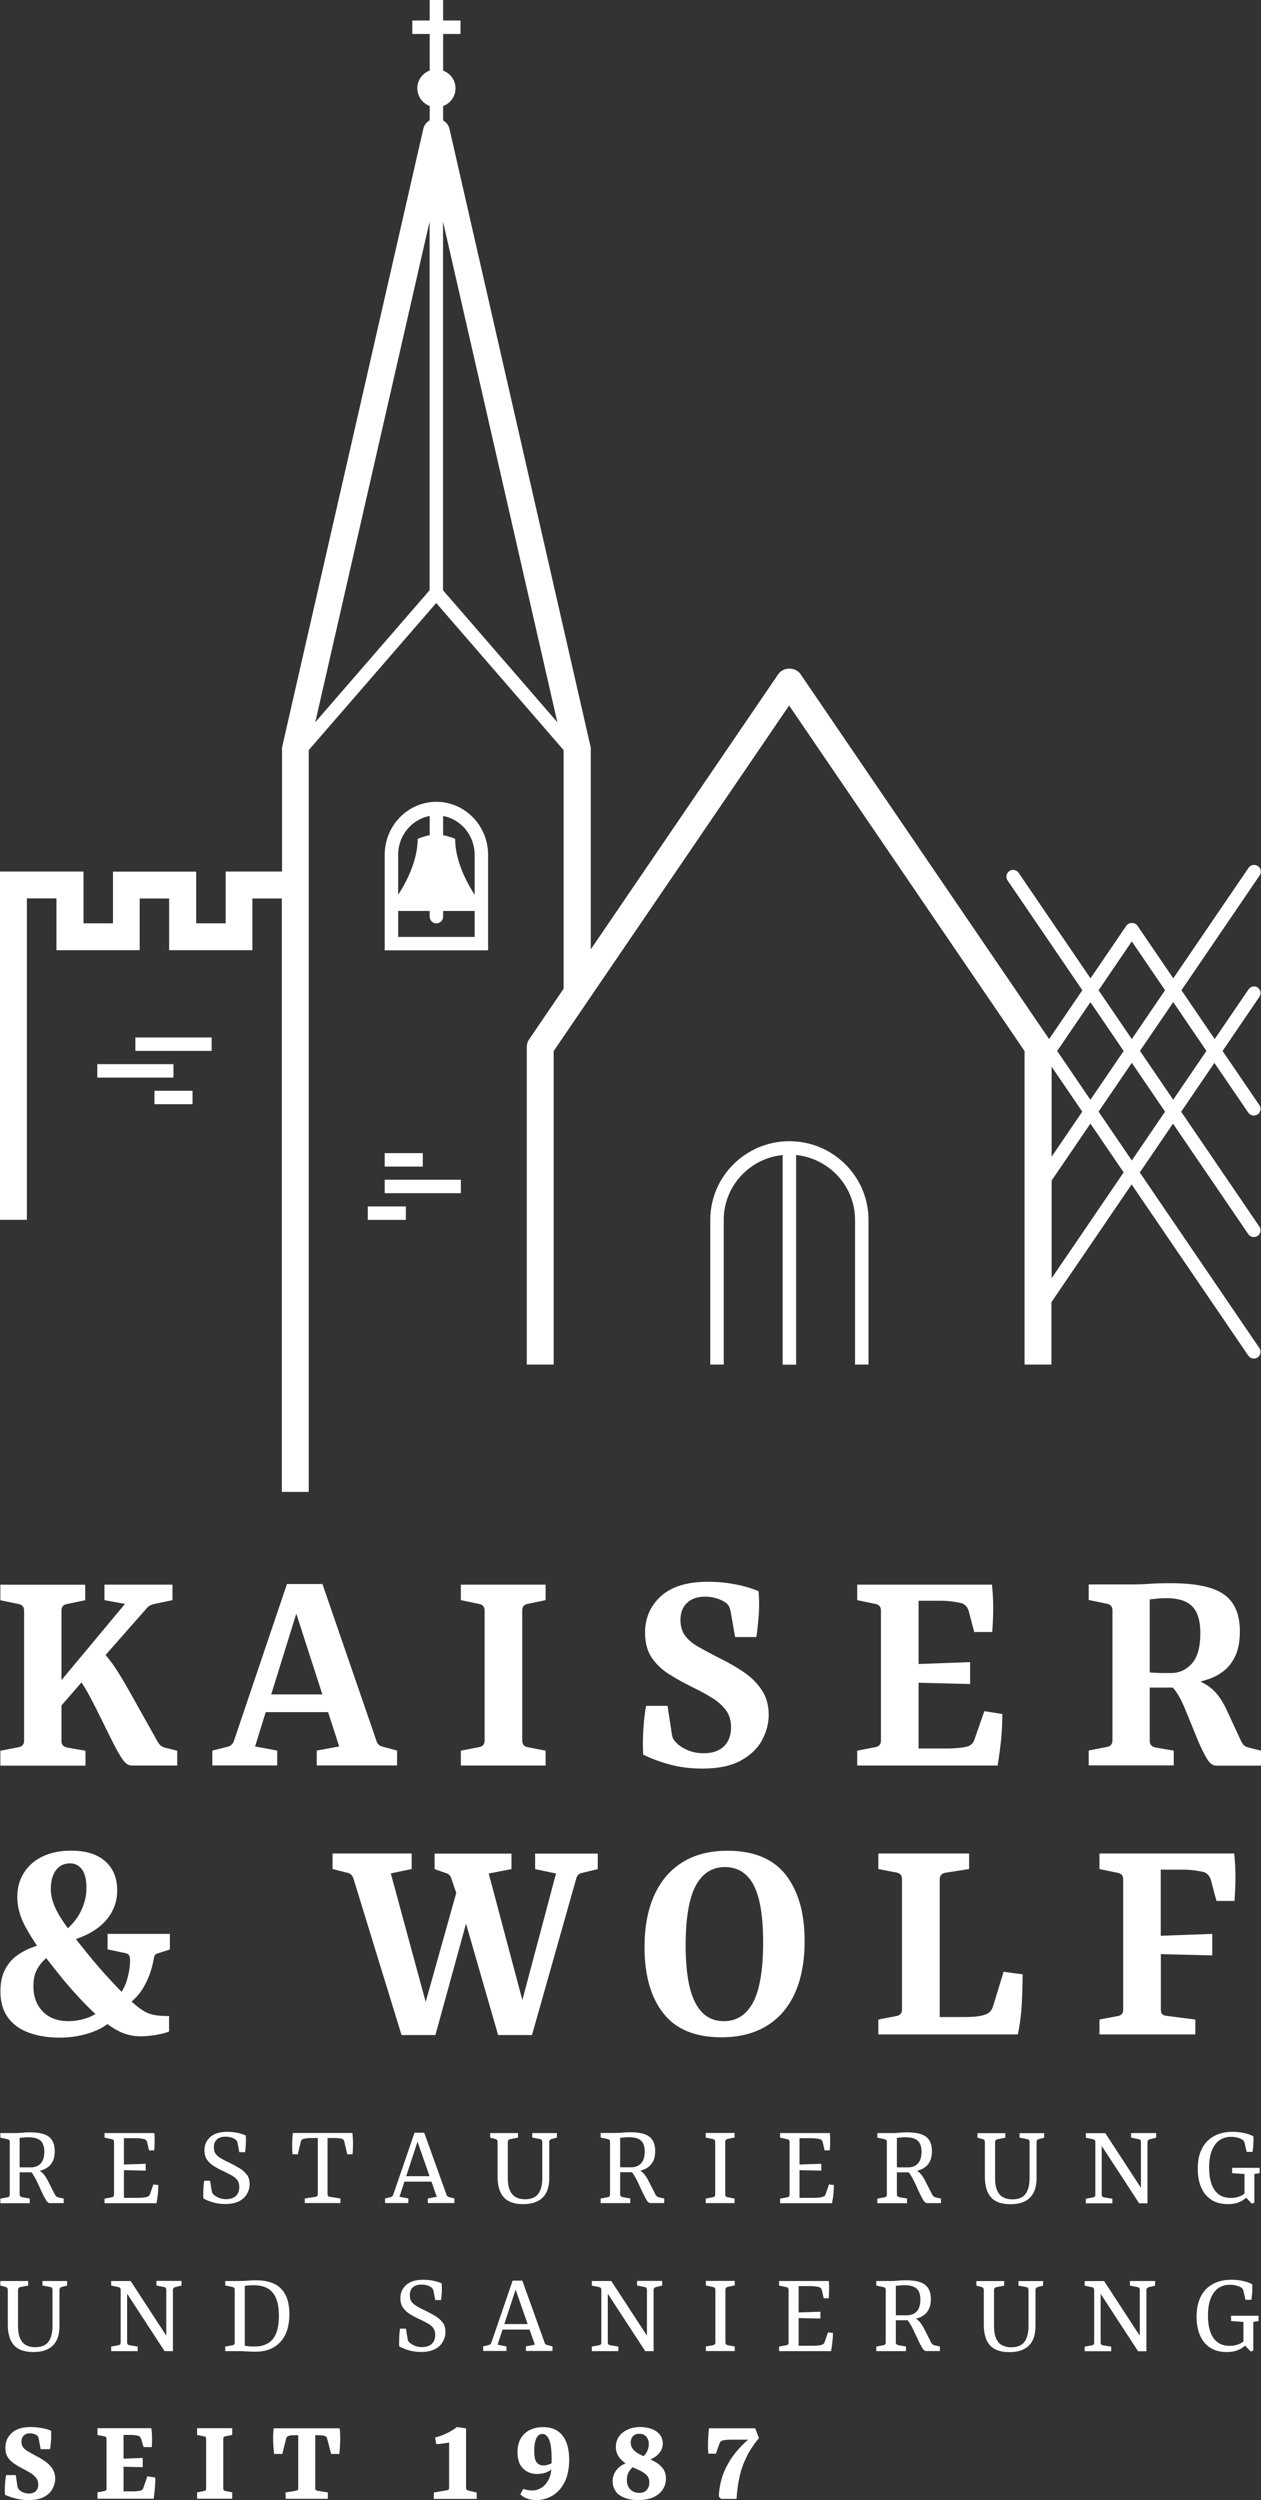
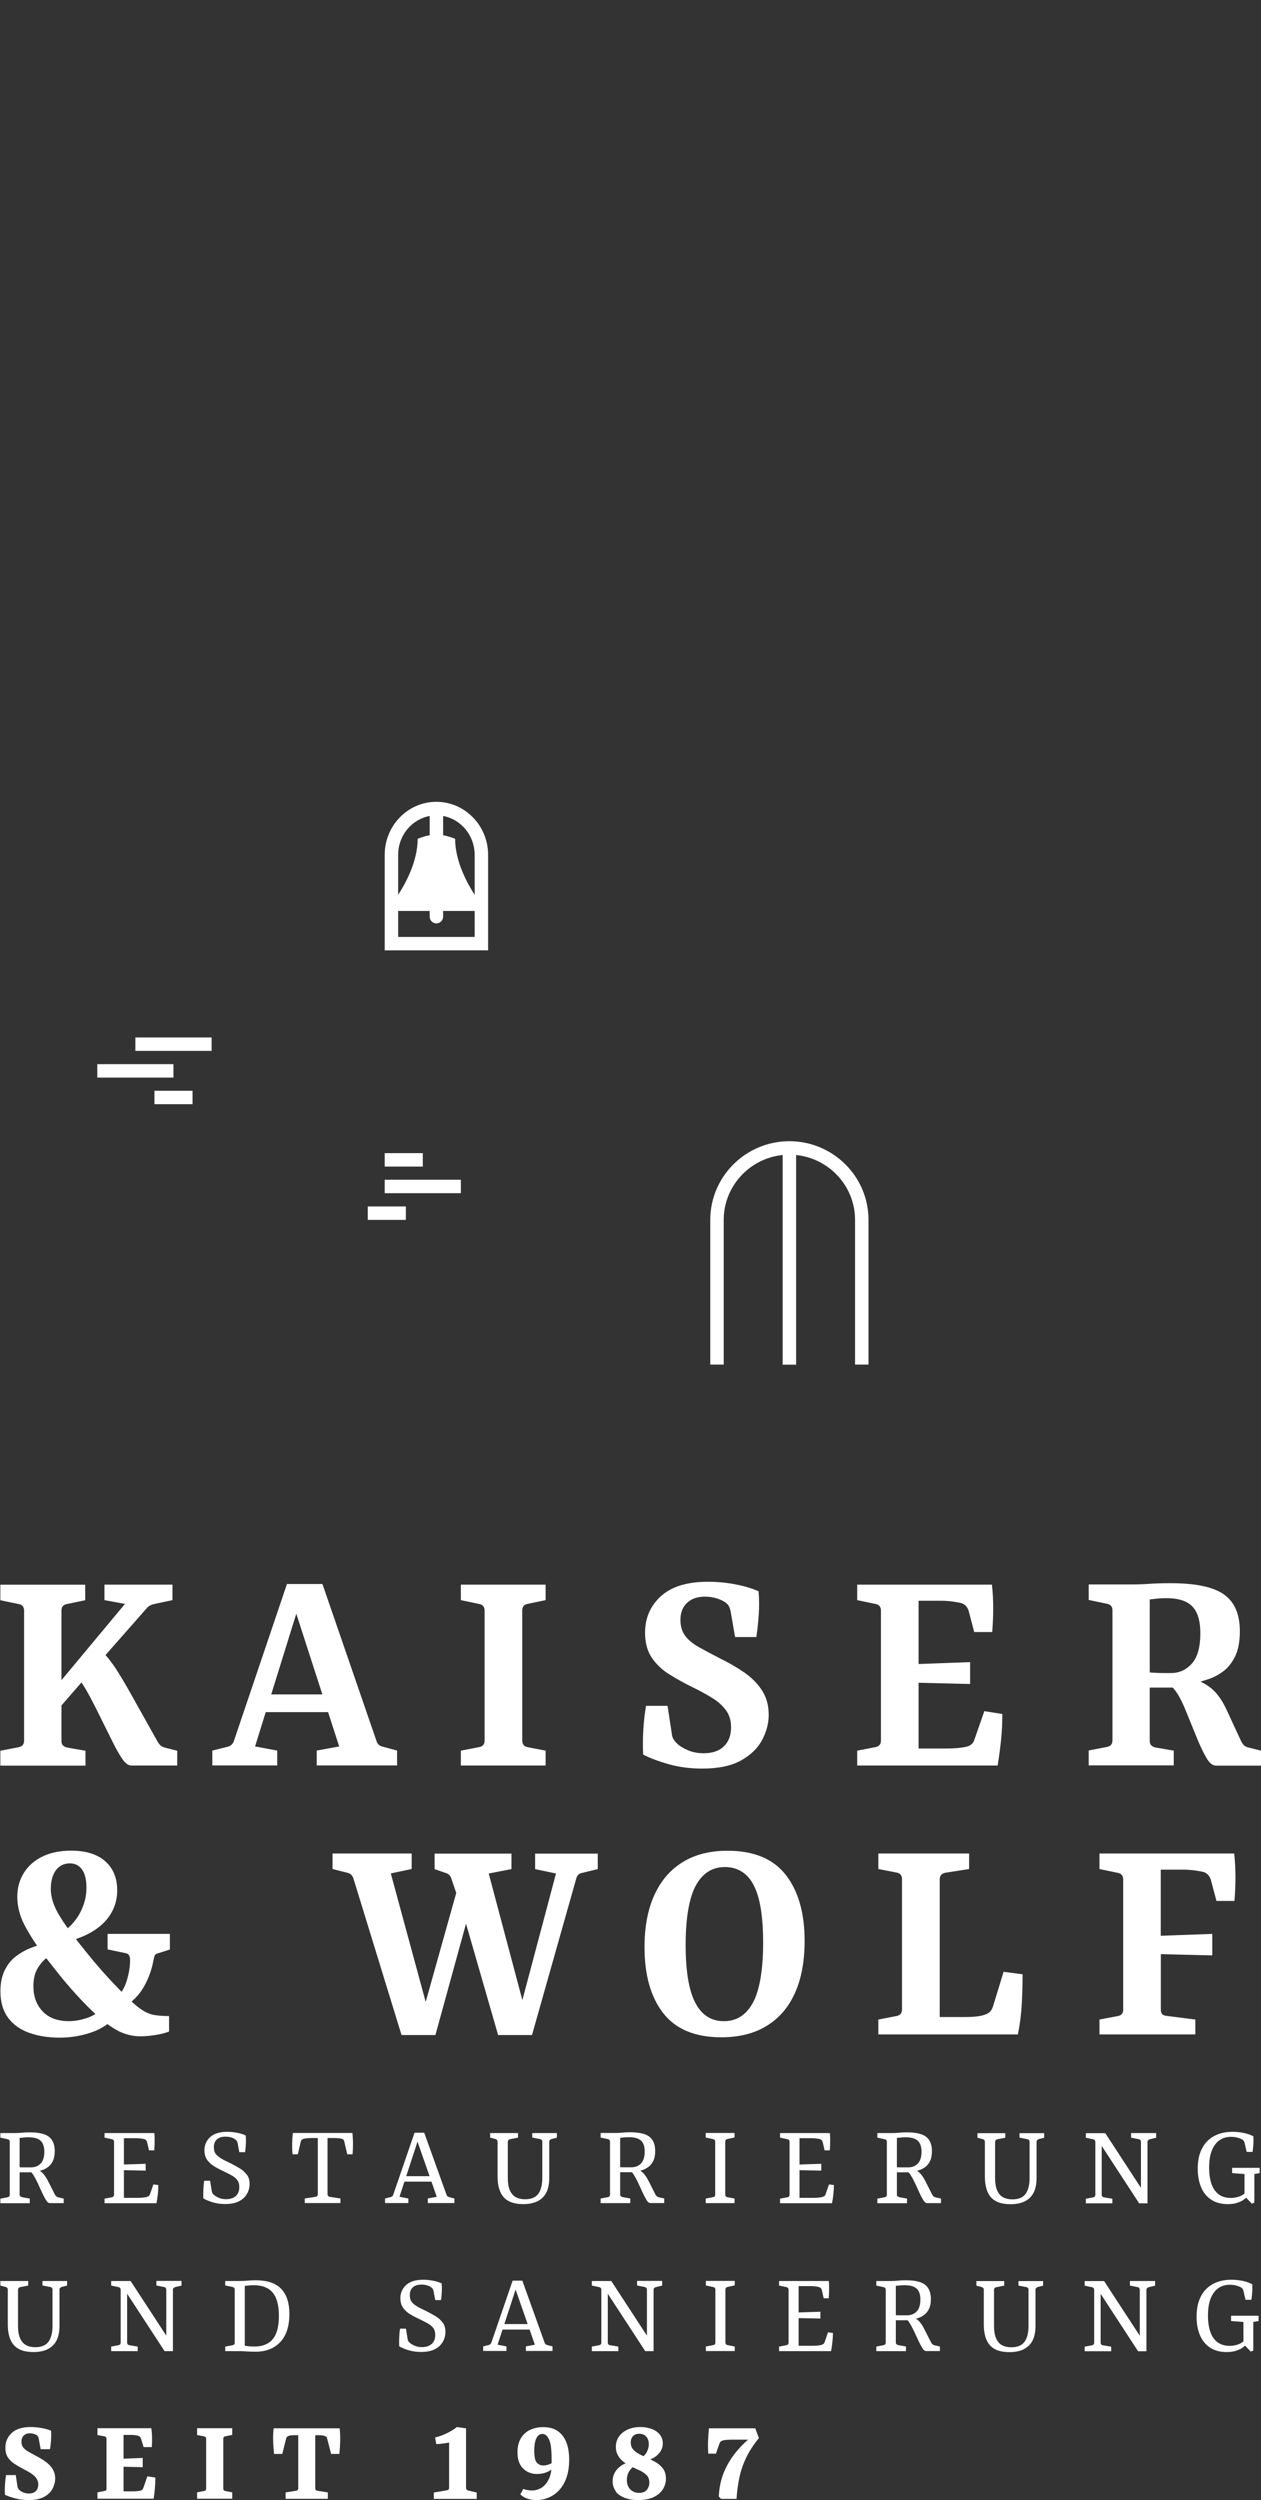
<svg xmlns="http://www.w3.org/2000/svg" id="Ebene_2" data-name="Ebene 2" viewBox="0 0 140.75 279.03">
  <rect x="0" y="0" width="140.75" height="279.03" fill="#333333" stroke="none" />
  <defs>
    <style>
      .cls-1 {
        fill: #fff;
      }
    </style>
  </defs>
  <g id="Ebene_1-2" data-name="Ebene 1">
    <g>
      <path class="cls-1" d="m18.96,217.57v-1.73h-6.95v1.73l2.01.42c.21.05.35.14.41.28.06.14.09.32.09.53,0,.68-.12,1.43-.37,2.26-.25.82-.69,1.54-1.32,2.15l-1.27.88c-.61.56-1.26.95-1.94,1.17-.68.21-1.33.32-1.94.32-1.25,0-2.22-.36-2.91-1.08-.69-.72-1.04-1.65-1.04-2.81,0-.73.12-1.32.35-1.78.23-.46.53-.86.9-1.2.36-.34.72-.68,1.08-1.01l1.69-1.06c1.77-.49,3.09-1.23,3.99-2.21.89-.98,1.34-2.12,1.34-3.44,0-1.39-.45-2.48-1.34-3.26-.89-.79-2.17-1.18-3.81-1.18-1.22,0-2.28.22-3.18.65-.89.43-1.59,1.04-2.08,1.82-.49.78-.74,1.67-.74,2.68s.26,2.1.79,3.12c.53,1.02,1.23,2.12,2.1,3.3.45.57,1,1.27,1.66,2.1.66.84,1.38,1.68,2.17,2.54.79.86,1.55,1.62,2.28,2.28.96.85,1.81,1.43,2.52,1.75.72.32,1.45.48,2.21.48.52,0,1.07-.05,1.66-.14.59-.09,1.11-.22,1.55-.39v-1.73c-.66,0-1.21-.04-1.66-.12-.45-.08-.88-.26-1.31-.53-.42-.27-.93-.69-1.52-1.25-.68-.66-1.42-1.42-2.22-2.29-.8-.87-1.57-1.75-2.29-2.65-.73-.89-1.35-1.68-1.87-2.36-.94-1.27-1.57-2.26-1.87-2.97-.31-.71-.46-1.38-.46-2.01,0-.87.19-1.57.56-2.08.38-.52.91-.78,1.59-.78.56,0,1.01.23,1.34.69.33.46.49,1.15.49,2.06s-.22,1.78-.65,2.65c-.44.87-1.1,1.64-1.99,2.3l-2.08,1.23c-.49.14-1.02.32-1.59.55-.56.22-1.1.54-1.61.93-.51.4-.91.92-1.22,1.55-.31.64-.46,1.41-.46,2.33,0,1.2.29,2.18.86,2.95.58.77,1.36,1.32,2.37,1.68,1,.35,2.12.53,3.37.53,1.18,0,2.31-.18,3.39-.53,1.08-.35,1.98-.89,2.68-1.62l.88-1.06c1.11-.71,1.92-1.52,2.45-2.45.53-.93.89-1.92,1.08-2.98.05-.23.09-.41.14-.53.05-.12.18-.2.39-.25l1.31-.42h0Zm32.19-7.1l-3.92,13.98h.56l-4.17-15.36,2.33-.49v-1.73h-8.83v1.73l1.66.42c.33.07.55.28.67.64l5.37,17.47h3.78l3.85-14.01-1.31-2.65h0Zm.39,2.58l4.06,14.08h3.78l4.94-17.47c.05-.19.13-.34.25-.44.12-.11.26-.17.42-.19l1.73-.42v-1.73h-6.99v1.73l2.33.49-4.09,15.39h.67l-4.09-15.39,2.54-.49v-1.73h-8.58v1.73l1.2.42c.35.09.58.31.67.64l1.16,3.39h0Zm34.03,13.06c1.39-.85,2.44-2.07,3.16-3.67.72-1.6,1.08-3.54,1.08-5.82,0-3.11-.7-5.56-2.1-7.36-1.4-1.8-3.57-2.7-6.51-2.7-1.95,0-3.62.42-5,1.27-1.38.85-2.43,2.07-3.16,3.67-.73,1.6-1.1,3.54-1.1,5.82,0,3.13.7,5.59,2.1,7.38,1.4,1.79,3.56,2.68,6.48,2.68,1.98,0,3.66-.42,5.05-1.27h0Zm-1.45-15.71c.71,1.34,1.06,3.48,1.06,6.43s-.38,5.28-1.13,6.67c-.75,1.39-1.83,2.08-3.25,2.08s-2.48-.68-3.19-2.05c-.72-1.37-1.08-3.52-1.08-6.46s.38-5.24,1.13-6.62c.75-1.38,1.84-2.07,3.25-2.07s2.51.67,3.21,2.01h0Zm26.69,13.59c-.12.4-.37.67-.74.81-.26.12-.6.2-1.02.25-.42.05-.92.07-1.48.07h-2.68v-15.36c0-.4.2-.65.6-.74l2.68-.42v-1.73h-10.13v1.73l2.01.39c.42.07.63.32.63.74v14.54c0,.42-.21.67-.63.74l-2.01.39v1.66h15.57c.24-1.15.38-2.3.44-3.44.06-1.14.09-2.23.09-3.27l-2.12-.28-1.2,3.92h0Zm24.5-5.75v-2.4l-5.75.21v-7.38h2.51c.45,0,.88.03,1.31.09.42.06.77.12,1.02.19.35.14.6.41.74.81l.64,2.4h2.01c.07-.92.11-1.81.11-2.68s-.05-1.74-.14-2.61h-15.04v1.73l2.01.42c.42.07.64.32.64.74v14.54c0,.4-.2.64-.6.71l-2.05.39v1.66h10.7v-1.66l-3.28-.42c-.38-.05-.57-.26-.57-.63v-6.25l5.75.14h0Z" />
      <path class="cls-1" d="m9.54,197.06v-1.66l-2.01-.35c-.45-.09-.67-.33-.67-.71v-14.58c0-.42.21-.67.64-.74l2.01-.42v-1.73H.04v1.73l2.01.42c.42.07.64.32.64.74v14.51c0,.42-.21.67-.64.74l-2.01.39v1.66h9.5Zm.67-10.56l6.25-7.1c.19-.19.46-.32.81-.39l1.98-.42v-1.73h-7.59v1.73l2.29.42-7.73,9.28v2.79l3.99-4.59h0Zm9.57,10.56v-1.66l-1.27-.32c-.31-.07-.53-.19-.67-.35-.14-.16-.27-.37-.39-.6l-2.97-5.3c-.61-1.08-1.15-1.98-1.61-2.68s-1.02-1.4-1.68-2.08l-2.58,3c.33.45.65.94.97,1.48.32.54.7,1.26,1.15,2.15l1.84,3.71c.4.8.76,1.44,1.09,1.92.33.48.67.72,1.02.72h5.08Zm8.72-5.97h9.5l-.71-1.98h-8.22l-.56,1.98h0Zm7.48-14.3h-3.95l-5.93,17.54c-.12.33-.35.54-.71.63l-1.69.42v1.66h7.24v-1.66l-2.47-.46,5.12-16.49h-1.06l5.33,16.49-2.51.46v1.66h8.97v-1.66l-1.55-.42c-.4-.09-.65-.3-.74-.63l-6.04-17.54h0Zm24.92.07h-9.46v1.73l2.01.42c.42.07.64.32.64.74v14.51c0,.42-.21.67-.64.74l-2.01.39v1.66h9.46v-1.66l-2.01-.39c-.4-.07-.6-.33-.6-.78v-14.47c0-.42.2-.67.6-.74l2.01-.42v-1.73h0Zm24.13,11.77c-.51-.77-1.17-1.43-1.99-1.99-.82-.56-1.72-1.08-2.68-1.55-.92-.47-1.71-.89-2.38-1.27-.67-.38-1.18-.8-1.52-1.27-.34-.47-.51-1.06-.51-1.77,0-.78.24-1.4.72-1.87.48-.47,1.16-.71,2.03-.71.45,0,.88.07,1.29.19.41.13.75.29,1.01.48.17.12.29.26.37.42.08.17.15.37.19.6l.49,2.82h2.37c.12-.8.21-1.64.27-2.52.06-.88.05-1.75-.02-2.59-.75-.33-1.63-.59-2.63-.78-1-.19-2.01-.28-3.02-.28-2.33,0-4.08.54-5.26,1.62-1.18,1.08-1.76,2.44-1.76,4.06,0,1.13.25,2.06.76,2.81.51.74,1.16,1.36,1.96,1.85.8.5,1.65.97,2.54,1.41.82.4,1.56.8,2.21,1.2.65.4,1.17.86,1.55,1.38.39.52.58,1.15.58,1.91,0,.89-.26,1.6-.79,2.12-.53.52-1.29.78-2.28.78-.66,0-1.25-.12-1.78-.35-.53-.23-.94-.49-1.22-.78-.17-.17-.29-.32-.37-.46-.08-.14-.14-.31-.16-.49l-.49-3.21h-2.4c-.14.78-.24,1.65-.3,2.63-.06.98-.07,1.91-.02,2.81.78.4,1.74.76,2.88,1.08,1.14.32,2.38.48,3.72.48,1.79,0,3.22-.3,4.31-.9,1.08-.6,1.87-1.36,2.36-2.28.49-.92.74-1.86.74-2.82,0-1.06-.25-1.97-.76-2.74h0Zm25.72-6.48c.07-.92.11-1.81.11-2.68s-.05-1.74-.14-2.61h-15.04v1.73l2.01.42c.42.07.64.32.64.74v14.51c0,.42-.21.67-.64.74l-2.01.39v1.66h15.67c.17-.99.29-1.95.39-2.89.09-.94.14-1.89.14-2.86l-2.01-.32-1.06,3.04c-.07.24-.15.41-.25.53-.09.12-.24.22-.42.32-.26.09-.62.17-1.09.21-.47.05-.94.07-1.41.07h-3.11v-7.34l5.75.14v-2.44l-5.75.21v-7.06h2.51c.45,0,.88.03,1.31.09.42.06.76.12,1.02.19.35.14.6.41.74.81l.63,2.4h2.01Zm20.26,14.9v-1.66l-2.01-.35c-.45-.09-.67-.33-.67-.71v-15.82c.24-.02.52-.05.85-.09.33-.04.67-.05,1.02-.05.89,0,1.62.14,2.17.41.55.27.96.69,1.22,1.27.26.58.39,1.32.39,2.24,0,1.53-.31,2.65-.92,3.35s-1.38,1.07-2.29,1.09h-.85c-.38,0-.76-.01-1.15-.04-.39-.02-.72-.06-1.01-.11v1.77h4.2l1.24-.46c.52-.12,1.08-.28,1.68-.48.6-.2,1.16-.5,1.69-.9.53-.4.96-.96,1.31-1.68.34-.72.51-1.64.51-2.77,0-1.91-.6-3.28-1.78-4.11-1.19-.84-3.17-1.25-5.95-1.25-.9,0-1.68.02-2.37.07-.68.05-1.4.07-2.15.07h-4.62v1.73l2.01.42c.42.07.64.31.64.71v14.54c0,.42-.21.67-.64.74l-2.01.39v1.66h9.5Zm9.74,0v-1.66l-1.27-.32c-.26-.05-.46-.13-.6-.25-.14-.12-.28-.33-.42-.64l-1.55-3.35c-.49-1.06-1.06-1.85-1.69-2.38-.64-.53-1.47-.95-2.51-1.25l-2.58.6c.42.16.82.53,1.2,1.1.38.56.74,1.29,1.09,2.19l1.31,3.21c.35.82.68,1.49.99,2,.31.51.65.76,1.02.76h5.01Z" />
      <path class="cls-1" d="m5.87,275.56c-.19-.3-.45-.57-.76-.8-.32-.23-.67-.45-1.05-.64-.34-.18-.63-.35-.89-.49-.25-.14-.44-.3-.58-.47-.13-.17-.2-.39-.2-.65,0-.27.08-.5.25-.67.17-.17.4-.26.69-.26.15,0,.29.02.43.06.14.04.26.09.35.16.06.04.11.09.14.16.03.07.06.15.08.26l.21,1.13h1.04c.06-.32.09-.66.12-1.02.02-.36.02-.71,0-1.04-.3-.13-.66-.23-1.06-.3-.4-.07-.81-.11-1.21-.11-.94,0-1.65.22-2.12.66-.47.44-.71.99-.71,1.64,0,.44.09.8.28,1.09.19.28.44.52.74.72.31.2.63.39.98.57.31.16.59.31.84.47.25.16.45.34.6.54.15.2.23.44.23.73,0,.3-.09.55-.27.73-.18.18-.44.27-.77.27-.23,0-.44-.04-.63-.12-.19-.08-.33-.17-.43-.26-.06-.06-.11-.12-.14-.18-.03-.05-.06-.12-.08-.21l-.19-1.29H.68c-.05.29-.1.64-.12,1.05-.03.4-.03.79-.01,1.15.33.16.72.29,1.18.41.45.12.94.18,1.46.18.72,0,1.3-.12,1.74-.36.44-.24.75-.55.94-.92.19-.37.29-.74.29-1.11,0-.41-.1-.77-.29-1.07h0Zm11.07-2.42c.03-.37.04-.73.03-1.08,0-.35-.03-.7-.08-1.05h-6.01v.76l.78.15c.16.03.23.12.23.29v5.54c0,.16-.08.25-.23.27l-.78.15v.71h6.27c.06-.4.11-.79.14-1.18.03-.38.05-.77.05-1.18l-.89-.14-.43,1.24c-.04.09-.07.16-.1.21-.03.05-.08.09-.16.12-.09.04-.22.06-.4.08-.17.02-.34.03-.51.03h-1.06v-2.75l2.14.05v-1.03l-2.14.08v-2.65h.84c.16,0,.32.01.47.03.15.02.27.05.36.08.14.05.23.16.29.33l.28.92h.89Zm8.98-2.13h-3.92v.76l.78.15c.16.03.23.12.23.29v5.54c0,.16-.08.25-.23.27l-.78.15v.71h3.92v-.71l-.77-.15c-.16-.03-.23-.12-.23-.29v-5.53c0-.16.08-.26.23-.29l.77-.15v-.76h0Zm10.67,7.88v-.71l-1.17-.19c-.16-.03-.23-.11-.23-.26v-5.94h.4c.28,0,.51.03.69.1.07.03.13.06.16.1.04.04.06.09.07.16l.45,1.73h.92c.05-.5.08-.98.09-1.42.01-.44,0-.92-.06-1.44h-7.36c-.06.51-.08.99-.06,1.43.01.44.05.92.1,1.43h.92l.43-1.72c.03-.13.11-.22.23-.27.08-.04.19-.06.31-.08.12-.01.25-.02.38-.02h.43v5.94c0,.15-.08.23-.23.26l-1.18.19v.71h4.72Zm15.43-7.86l-1.03-.15c-.16.14-.37.28-.64.44-.27.16-.56.3-.87.43-.31.13-.61.22-.91.29l.12.74c.13,0,.29,0,.47-.03.19-.02.37-.04.55-.07.18-.03.32-.05.42-.07v5.05c0,.08-.02.14-.06.19-.04.04-.1.07-.19.09l-1.46.25v.71h4.79v-.71l-.96-.23c-.16-.05-.23-.14-.23-.27v-6.64h0Zm7.11.18c-.43.22-.77.54-1.01.96-.24.42-.36.93-.36,1.53,0,.78.2,1.38.61,1.79.41.42.94.63,1.59.63.42,0,.81-.08,1.16-.24.35-.16.57-.36.66-.6v-.51c-.12.11-.29.2-.51.28-.22.08-.43.12-.62.12-.3,0-.55-.11-.74-.33-.19-.22-.28-.66-.28-1.32,0-.56.07-1.01.22-1.35.15-.34.38-.52.69-.52s.56.21.75.63c.19.42.28,1.14.28,2.14v.62c0,.67-.1,1.22-.31,1.65-.21.43-.48.75-.81.96-.33.21-.69.31-1.08.31-.16,0-.32-.02-.5-.05-.18-.03-.33-.07-.46-.13l-.33.61c.15.17.38.32.69.45.32.12.68.19,1.09.19.66,0,1.27-.17,1.83-.51.56-.34,1.01-.84,1.34-1.51.33-.67.5-1.5.5-2.49,0-.76-.11-1.41-.32-1.95-.22-.54-.54-.96-.97-1.25-.43-.29-.97-.43-1.62-.43-.56,0-1.05.11-1.49.33h0Zm9.59,6.86c.23.31.57.54,1,.71.43.17.94.25,1.51.25.68,0,1.25-.11,1.71-.32.46-.22.8-.5,1.04-.87.23-.36.35-.76.35-1.19,0-.48-.12-.86-.35-1.16-.23-.3-.52-.54-.87-.73-.34-.19-.68-.36-1.01-.5-.29-.13-.57-.26-.83-.41-.26-.14-.47-.31-.63-.51-.16-.2-.24-.44-.24-.73s.09-.53.25-.71c.17-.18.4-.27.7-.27.34,0,.6.11.79.33.19.22.28.5.28.84,0,.31-.09.62-.25.92-.17.3-.43.52-.78.68l.52.27c.35-.05.68-.16,1-.33.32-.17.57-.4.77-.68.2-.28.3-.6.3-.96s-.11-.68-.32-.96c-.21-.27-.5-.48-.88-.63-.38-.15-.82-.23-1.32-.23s-.99.09-1.4.28c-.41.19-.74.45-.97.78-.23.33-.35.72-.35,1.16,0,.31.06.59.18.83.12.24.27.46.46.64.19.18.4.34.62.47.23.13.45.25.67.35.27.12.55.25.83.38.28.14.51.31.7.51.19.2.28.47.28.81,0,.29-.09.56-.27.79-.18.23-.47.35-.87.35s-.72-.13-.98-.38c-.26-.26-.39-.61-.39-1.06,0-.42.11-.78.34-1.09.22-.3.49-.51.8-.63l-.55-.3c-.41.04-.78.15-1.11.35-.33.2-.59.45-.78.76-.19.31-.29.66-.29,1.06,0,.42.12.79.35,1.09h0Zm14.77-5.77c-.48.41-.91.86-1.3,1.33-.39.47-.73.97-1.01,1.5-.29.53-.51,1.08-.67,1.66-.16.58-.25,1.19-.28,1.84l.25.27h1.73c.05-.87.17-1.7.34-2.48.17-.78.44-1.52.79-2.23.35-.71.81-1.4,1.37-2.07l-.41-1.1h-5.17c-.05.5-.08.99-.1,1.47-.02.48,0,.93.03,1.36h.85l.4-1.14c.03-.08.07-.15.12-.2.05-.05.13-.09.22-.12.11-.04.26-.06.46-.08.2-.01.4-.02.61-.02h1.76Z" />
      <path class="cls-1" d="m4.74,254.57v.51l.87.17c.17.03.25.13.25.32v4.02c0,.77-.15,1.36-.45,1.77-.3.41-.8.61-1.49.61-.39,0-.72-.08-1.01-.23-.29-.16-.51-.41-.67-.77-.16-.36-.23-.83-.23-1.43v-3.95c0-.18.09-.29.26-.33l.88-.17v-.51H.04v.51l.58.15c.17.05.25.15.25.32v3.86c0,1.04.23,1.82.69,2.33.46.51,1.18.76,2.17.76.61,0,1.14-.1,1.57-.31.44-.21.77-.53,1-.96.23-.44.34-1.01.34-1.71v-3.97c0-.16.09-.27.26-.32l.59-.15v-.51h-2.75Zm15.52.51v-.51h-2.8v.51l.84.17c.17.03.26.13.26.32v5.65l.32-.05-4.3-6.59h-2.17v.51l.8.17c.17.03.26.13.26.32v5.87c0,.17-.09.27-.26.3l-.8.15v.51h2.96v-.51l-.91-.15c-.18-.03-.27-.13-.27-.3v-5.95l-.3.04,4.48,6.87h.93v-6.83c0-.16.09-.27.26-.32l.72-.17h0Zm4.88-.51v.51l.84.17c.15.05.22.14.22.28v5.93c0,.17-.08.26-.25.29l-.81.15v.51h1.62c.17,0,.36,0,.56.02.2.01.4.02.58.03.19,0,.36.01.5.01,1.2.03,2.15-.32,2.85-1.04.7-.72,1.05-1.78,1.05-3.18,0-1.22-.3-2.15-.91-2.79-.61-.64-1.55-.96-2.85-.96-.31,0-.61.01-.9.04-.29.03-.59.04-.91.04h-1.61Zm2.17.55c.11,0,.25-.02.43-.04.17-.02.37-.03.58-.03.95,0,1.66.27,2.12.83.46.55.69,1.41.69,2.57,0,.8-.1,1.45-.3,1.95-.2.5-.5.88-.89,1.11-.39.24-.86.37-1.41.38-.18,0-.4,0-.64-.01-.24-.02-.43-.05-.57-.08v-6.68h0Zm22.09,4.09c-.21-.28-.47-.52-.8-.71-.33-.2-.67-.38-1.02-.56-.39-.18-.73-.35-1-.51-.28-.16-.48-.33-.63-.52-.14-.19-.21-.44-.21-.76,0-.37.11-.65.34-.86.22-.21.55-.31.98-.31.24,0,.46.04.66.1.2.07.35.15.45.24.07.06.12.11.15.17.03.06.05.13.07.2l.19,1.02h.65c.04-.29.06-.59.08-.9.02-.31.01-.63-.01-.96-.27-.13-.58-.23-.95-.3-.37-.07-.73-.11-1.1-.11-.84,0-1.48.19-1.91.58-.43.39-.65.88-.65,1.47,0,.46.11.83.33,1.12.22.29.49.53.82.72.33.19.65.36.98.51.35.17.66.32.92.47.27.15.47.32.62.52.15.2.22.46.22.78,0,.42-.13.75-.39.99-.26.24-.63.36-1.11.36-.31,0-.59-.06-.83-.17-.24-.11-.43-.23-.57-.36-.06-.06-.1-.13-.13-.19-.03-.06-.05-.12-.05-.17l-.19-1.17h-.66c-.05.32-.08.65-.09.98-.01.33-.02.66,0,.99.26.16.6.3,1.02.43.42.13.9.2,1.43.2.63,0,1.15-.11,1.55-.32.4-.21.69-.49.88-.84.19-.34.28-.7.28-1.08,0-.42-.1-.77-.31-1.05h0Zm6.29.79h3.78l-.23-.61h-3.36l-.19.61h0Zm2.6-5.46h-1.07l-2.38,6.93c-.05.14-.15.22-.3.26l-.61.15v.51h2.6v-.51l-.99-.19,2.19-6.7h-.37l2.34,6.7-1,.19v.51h2.97v-.51l-.58-.15c-.16-.04-.26-.12-.3-.26l-2.49-6.93h0Zm15.62.54v-.51h-2.8v.51l.84.17c.17.03.26.13.26.32v5.65l.32-.05-4.3-6.59h-2.17v.51l.8.17c.17.03.26.13.26.32v5.87c0,.17-.09.27-.26.3l-.8.15v.51h2.96v-.51l-.91-.15c-.18-.03-.27-.13-.27-.3v-5.95l-.3.04,4.48,6.87h.93v-6.83c0-.16.09-.27.26-.32l.71-.17h0Zm8.1-.51h-3.22v.51l.8.17c.17.03.26.13.26.32v5.87c0,.17-.09.27-.26.3l-.8.15v.51h3.22v-.51l-.78-.15c-.17-.03-.26-.13-.26-.32v-5.86c0-.18.09-.29.26-.32l.78-.17v-.51h0Zm10.49,1.93c.03-.35.04-.68.04-.99s0-.62-.03-.93h-5.55v.51l.8.17c.17.03.26.13.26.32v5.87c0,.17-.09.27-.26.3l-.8.15v.51h5.8c.06-.35.12-.69.15-1.03.04-.34.06-.67.06-1l-.55-.07-.37,1.07c-.03.08-.06.15-.1.19-.04.05-.1.08-.18.11-.11.05-.27.08-.47.1-.2.02-.41.03-.63.03h-1.53v-3.09l2.43.05v-.76l-2.43.08v-2.94h1.25c.21,0,.41.01.59.03.18.02.33.05.45.08.15.05.24.15.29.29l.22.96h.56Zm8.62,5.9v-.51l-.84-.15c-.19-.04-.29-.14-.29-.3v-6.33c.09,0,.23,0,.4-.03.18-.02.37-.03.57-.03.45,0,.8.06,1.06.19.26.12.44.3.55.54.11.23.16.52.16.86,0,.61-.14,1.06-.41,1.34-.27.28-.62.42-1.04.43h-.41c-.19,0-.38,0-.58,0-.2,0-.37-.02-.51-.03v.58h1.77l.45-.12c.17-.03.37-.08.58-.16.22-.08.42-.2.63-.36.2-.16.37-.39.5-.67.13-.28.19-.64.19-1.07,0-.7-.21-1.23-.63-1.57-.42-.34-1.14-.51-2.15-.51-.33,0-.62.01-.88.04-.26.03-.53.04-.82.04h-1.61v.51l.78.17c.18.03.27.13.27.3v5.89c0,.17-.09.27-.27.3l-.78.15v.51h3.29Zm3.79,0v-.51l-.55-.12c-.11-.03-.2-.06-.26-.11-.06-.05-.13-.13-.19-.25l-.74-1.46c-.18-.36-.37-.64-.56-.85-.19-.21-.43-.38-.73-.49l-.85.16c.17.07.33.22.48.47.16.25.32.54.48.88l.5,1.07c.17.37.33.66.46.88.13.22.28.33.43.33h1.54Zm8.77-7.82v.51l.87.17c.17.03.25.13.25.32v4.02c0,.77-.15,1.36-.45,1.77-.3.41-.8.61-1.49.61-.38,0-.72-.08-1.01-.23s-.51-.41-.67-.77c-.16-.36-.23-.83-.23-1.43v-3.95c0-.18.09-.29.26-.33l.88-.17v-.51h-3.11v.51l.58.15c.16.05.25.15.25.32v3.86c0,1.04.23,1.82.69,2.33.46.51,1.18.76,2.17.76.61,0,1.14-.1,1.57-.31.43-.21.77-.53,1-.96.23-.44.34-1.01.34-1.71v-3.97c0-.16.09-.27.26-.32l.59-.15v-.51h-2.75Zm15.25.51v-.51h-2.81v.51l.84.17c.17.03.26.13.26.32v5.65l.32-.05-4.3-6.59h-2.17v.51l.8.17c.17.03.26.13.26.32v5.87c0,.17-.09.27-.26.3l-.8.15v.51h2.96v-.51l-.91-.15c-.18-.03-.27-.13-.27-.3v-5.95l-.3.04,4.48,6.87h.93v-6.83c0-.16.09-.27.26-.32l.72-.17h0Zm9.45,7.12c.4-.21.73-.5.98-.89l-.17-.51c-.21.37-.49.63-.82.78-.34.15-.71.23-1.1.23-.59,0-1.06-.15-1.42-.44-.36-.29-.62-.69-.78-1.2-.16-.5-.24-1.07-.24-1.71,0-.8.1-1.45.31-1.96.21-.51.49-.89.86-1.14.37-.25.79-.37,1.27-.37.27,0,.52.03.73.09.22.06.39.13.53.21.07.05.13.1.16.15.04.05.07.13.1.23l.23,1h.66c.04-.29.07-.58.09-.87.02-.29.02-.58,0-.87-.33-.17-.7-.3-1.1-.38-.4-.08-.81-.12-1.22-.12-.78,0-1.46.15-2.04.46-.58.31-1.04.76-1.36,1.38-.32.61-.49,1.37-.49,2.29,0,.79.13,1.48.38,2.07.25.59.63,1.05,1.13,1.38.5.33,1.12.49,1.85.49.57,0,1.05-.1,1.45-.31h0Zm1.51.13v-3.19l.59-.1v-.59h-3.07v.59l1.38.1v2.58h.12l.7.73.28-.12h0Z" />
      <path class="cls-1" d="m3.32,245.89v-.51l-.84-.15c-.19-.04-.29-.14-.29-.3v-6.33c.09,0,.23,0,.41-.03.18-.02.37-.03.57-.03.45,0,.8.06,1.06.19.26.12.44.3.55.54.11.23.17.52.17.86,0,.61-.14,1.06-.41,1.34-.27.28-.62.42-1.04.43h-.41c-.19,0-.38,0-.58,0-.2,0-.37-.02-.51-.03v.58h1.77l.45-.12c.17-.03.37-.08.58-.16.22-.08.42-.2.63-.36.2-.17.37-.39.49-.67.13-.28.19-.64.19-1.07,0-.7-.21-1.23-.63-1.57-.42-.34-1.14-.51-2.15-.51-.33,0-.62.01-.88.04-.26.03-.53.04-.83.04H.04v.51l.78.17c.18.03.27.13.27.3v5.89c0,.17-.09.27-.27.3l-.78.15v.51h3.29Zm3.79,0v-.51l-.55-.12c-.11-.03-.2-.06-.26-.11-.06-.05-.13-.13-.19-.25l-.74-1.46c-.18-.36-.37-.64-.56-.85-.19-.21-.44-.38-.73-.49l-.85.16c.17.07.33.22.48.47.16.25.32.54.48.88l.49,1.07c.17.37.33.66.46.88.13.22.28.33.43.33h1.54Zm10.11-5.9c.03-.35.04-.68.04-.99s0-.62-.03-.93h-5.56v.51l.8.17c.17.03.26.13.26.32v5.87c0,.17-.09.27-.26.3l-.8.15v.51h5.8c.06-.35.11-.69.15-1.03.04-.34.05-.67.05-1l-.55-.07-.37,1.07c-.03.08-.06.15-.1.19-.04.05-.1.08-.19.11-.11.05-.27.08-.47.1-.2.02-.41.03-.63.03h-1.53v-3.09l2.43.05v-.76l-2.43.08v-2.94h1.25c.21,0,.41.01.59.03.18.02.33.05.45.08.15.05.24.15.29.29l.22.96h.56Zm10.31,2.71c-.21-.28-.47-.52-.8-.71-.33-.2-.67-.38-1.02-.56-.39-.18-.73-.35-1-.51-.27-.16-.48-.33-.63-.52-.14-.19-.21-.44-.21-.76,0-.37.11-.65.34-.86.22-.21.55-.31.98-.31.24,0,.46.04.66.1.2.07.35.15.45.24.07.06.12.11.15.17.03.06.05.13.07.2l.19,1.02h.65c.04-.29.06-.59.08-.9.02-.31.01-.63-.01-.96-.27-.13-.58-.23-.95-.3-.37-.07-.73-.11-1.1-.11-.84,0-1.48.19-1.91.58-.43.39-.65.88-.65,1.47,0,.46.11.83.33,1.12.22.29.49.53.82.72.33.19.65.36.98.51.35.17.66.32.92.47.27.15.47.32.62.52.15.2.22.46.22.78,0,.42-.13.75-.38.99-.26.24-.63.36-1.11.36-.31,0-.59-.06-.83-.17-.24-.11-.43-.23-.57-.36-.06-.06-.1-.13-.13-.19-.03-.06-.05-.12-.05-.17l-.19-1.17h-.66c-.05.32-.08.65-.09.98-.01.33-.02.66,0,.99.26.16.6.3,1.02.43.42.13.9.2,1.43.2.63,0,1.15-.11,1.55-.32.4-.21.69-.49.88-.84.19-.34.28-.7.28-1.08,0-.42-.1-.77-.31-1.05h0Zm10.47,3.18v-.51l-1.17-.18c-.18-.03-.27-.13-.27-.3v-6.27h.61c.46,0,.8.03,1.02.1.06.03.12.06.16.11.05.05.07.11.08.19l.33,1.42h.59c.04-.42.05-.82.05-1.21,0-.39-.03-.77-.06-1.17h-6.65c-.05.39-.07.78-.08,1.17,0,.39,0,.79.04,1.21h.59l.33-1.4c.03-.16.12-.26.28-.32.09-.03.23-.05.41-.07.18-.02.39-.03.62-.03h.59v6.27c0,.17-.09.27-.27.3l-1.18.18v.51h4Zm6.74-2.39h3.78l-.23-.61h-3.35l-.19.61h0Zm2.6-5.46h-1.07l-2.38,6.93c-.05.14-.15.22-.3.26l-.61.15v.51h2.6v-.51l-.99-.19,2.19-6.7h-.37l2.34,6.7-1,.19v.51h2.97v-.51l-.58-.15c-.16-.04-.26-.12-.3-.26l-2.49-6.93h0Zm12.07.03v.51l.87.17c.16.03.25.13.25.32v4.02c0,.77-.15,1.36-.45,1.77-.3.41-.8.61-1.49.61-.38,0-.72-.08-1.01-.23-.29-.16-.51-.41-.67-.77-.16-.36-.23-.83-.23-1.43v-3.95c0-.18.09-.29.26-.33l.88-.17v-.51h-3.11v.51l.58.15c.17.05.25.15.25.32v3.86c0,1.04.23,1.82.69,2.33.46.51,1.18.76,2.17.76.61,0,1.14-.1,1.57-.31.44-.21.77-.53,1-.96.23-.44.34-1.01.34-1.71v-3.97c0-.16.09-.27.26-.32l.59-.15v-.51h-2.75Zm10.94,7.82v-.51l-.84-.15c-.19-.04-.29-.14-.29-.3v-6.33c.09,0,.23,0,.4-.03.18-.02.37-.03.57-.03.45,0,.8.06,1.06.19.26.12.44.3.55.54.11.23.16.52.16.86,0,.61-.14,1.06-.41,1.34-.27.28-.62.42-1.04.43h-.41c-.19,0-.38,0-.58,0-.2,0-.37-.02-.51-.03v.58h1.77l.45-.12c.17-.03.37-.08.58-.16.22-.08.42-.2.63-.36.2-.17.37-.39.5-.67.13-.28.19-.64.19-1.07,0-.7-.21-1.23-.63-1.57-.42-.34-1.14-.51-2.15-.51-.33,0-.62.01-.88.04-.26.03-.53.04-.82.04h-1.61v.51l.78.17c.18.03.27.13.27.3v5.89c0,.17-.09.27-.27.3l-.78.15v.51h3.29Zm3.79,0v-.51l-.55-.12c-.11-.03-.2-.06-.26-.11-.06-.05-.13-.13-.19-.25l-.74-1.46c-.18-.36-.37-.64-.56-.85-.19-.21-.44-.38-.73-.49l-.85.16c.17.07.33.22.48.47.16.25.32.54.48.88l.49,1.07c.18.37.33.66.46.88.13.22.28.33.43.33h1.54Zm7.85-7.82h-3.22v.51l.8.17c.17.03.26.13.26.32v5.87c0,.17-.09.27-.26.3l-.8.15v.51h3.22v-.51l-.78-.15c-.18-.03-.26-.13-.26-.32v-5.86c0-.18.09-.29.26-.32l.78-.17v-.51h0Zm10.63,1.93c.03-.35.04-.68.04-.99s0-.62-.03-.93h-5.56v.51l.8.17c.17.03.26.13.26.32v5.87c0,.17-.09.27-.26.3l-.8.15v.51h5.8c.06-.35.12-.69.15-1.03.04-.34.06-.67.06-1l-.55-.07-.37,1.07c-.03.08-.06.15-.1.19-.04.05-.1.08-.19.11-.11.05-.27.08-.47.1-.2.02-.41.03-.63.03h-1.53v-3.09l2.43.05v-.76l-2.43.08v-2.94h1.25c.21,0,.41.01.59.03.18.02.33.05.45.08.15.05.24.15.29.29l.22.96h.56Zm8.62,5.9v-.51l-.84-.15c-.19-.04-.29-.14-.29-.3v-6.33c.09,0,.23,0,.4-.03.18-.02.37-.03.57-.03.45,0,.8.06,1.06.19.26.12.44.3.55.54.11.23.17.52.17.86,0,.61-.14,1.06-.41,1.34-.27.28-.62.42-1.04.43h-.41c-.19,0-.38,0-.58,0-.2,0-.37-.02-.51-.03v.58h1.77l.45-.12c.17-.03.37-.08.58-.16.22-.08.42-.2.63-.36.2-.17.37-.39.49-.67.13-.28.19-.64.19-1.07,0-.7-.21-1.23-.63-1.57-.42-.34-1.14-.51-2.15-.51-.33,0-.62.01-.88.04-.26.03-.53.04-.82.04h-1.61v.51l.78.17c.18.03.28.13.28.3v5.89c0,.17-.09.27-.28.3l-.78.15v.51h3.29Zm3.79,0v-.51l-.55-.12c-.11-.03-.2-.06-.26-.11s-.13-.13-.19-.25l-.74-1.46c-.18-.36-.37-.64-.56-.85-.19-.21-.44-.38-.73-.49l-.85.16c.17.07.32.22.48.47.16.25.32.54.48.88l.49,1.07c.17.37.33.66.46.88.13.22.28.33.43.33h1.54Zm8.77-7.82v.51l.87.17c.16.03.25.13.25.32v4.02c0,.77-.15,1.36-.45,1.77-.3.41-.79.61-1.49.61-.38,0-.72-.08-1.01-.23-.29-.16-.51-.41-.67-.77-.16-.36-.23-.83-.23-1.43v-3.95c0-.18.09-.29.26-.33l.88-.17v-.51h-3.11v.51l.58.15c.17.05.25.15.25.32v3.86c0,1.04.23,1.82.69,2.33.46.51,1.18.76,2.17.76.61,0,1.14-.1,1.57-.31.44-.21.77-.53,1-.96.23-.44.34-1.01.34-1.71v-3.97c0-.16.09-.27.26-.32l.59-.15v-.51h-2.75Zm15.25.51v-.51h-2.8v.51l.84.17c.17.03.26.13.26.32v5.65l.32-.05-4.3-6.59h-2.17v.51l.8.17c.17.03.26.13.26.32v5.87c0,.17-.09.27-.26.3l-.8.15v.51h2.96v-.51l-.91-.15c-.18-.03-.28-.13-.28-.3v-5.95l-.3.04,4.48,6.87h.93v-6.83c0-.16.09-.27.26-.32l.71-.17h0Zm9.45,7.12c.4-.21.73-.5.98-.89l-.16-.51c-.21.37-.49.63-.82.78-.34.15-.71.23-1.1.23-.59,0-1.06-.15-1.42-.44-.36-.29-.62-.69-.78-1.2-.16-.5-.24-1.07-.24-1.71,0-.8.1-1.45.31-1.96.21-.51.49-.89.86-1.14.37-.25.79-.37,1.26-.37.27,0,.52.03.74.09.21.06.39.13.53.21.07.05.13.1.16.15.04.05.07.13.1.23l.23,1h.66c.04-.29.07-.58.09-.87.02-.29.02-.58,0-.87-.33-.17-.7-.3-1.1-.38-.4-.08-.81-.12-1.22-.12-.78,0-1.46.15-2.04.46s-1.04.76-1.36,1.38c-.33.61-.49,1.37-.49,2.29,0,.79.13,1.48.38,2.07.25.59.63,1.05,1.13,1.38.5.33,1.12.49,1.85.49.57,0,1.05-.1,1.45-.31h0Zm1.51.13v-3.19l.59-.1v-.59h-3.07v.59l1.38.1v2.58h.12l.7.73.27-.12h0Z" />
      <path class="cls-1" d="m88.11,127.37c-4.87,0-8.83,3.94-8.83,8.78v16.15h1.5v-16.15c0-3.76,2.89-6.87,6.58-7.24v23.4h1.5v-23.4c3.69.38,6.58,3.48,6.58,7.24v16.15h1.5v-16.15c0-4.84-3.96-8.78-8.83-8.78h0Z" />
      <polygon class="cls-1" points="15.11 117.29 23.62 117.29 23.62 115.79 15.11 115.79 15.11 117.29 15.11 117.29" />
      <polygon class="cls-1" points="19.36 118.77 10.86 118.77 10.86 120.27 19.36 120.27 19.36 118.77 19.36 118.77" />
      <polygon class="cls-1" points="17.24 123.24 21.49 123.24 21.49 121.74 17.24 121.74 17.24 123.24 17.24 123.24" />
      <polygon class="cls-1" points="42.94 128.7 42.94 130.2 47.19 130.2 47.19 128.7 42.94 128.7 42.94 128.7" />
      <polygon class="cls-1" points="42.94 133.17 51.44 133.17 51.44 131.67 42.94 131.67 42.94 133.17 42.94 133.17" />
      <polygon class="cls-1" points="41.05 136.15 45.3 136.15 45.3 134.65 41.05 134.65 41.05 136.15 41.05 136.15" />
      <path class="cls-1" d="m48.72,89.49s0,0-.01,0,0,0-.01,0c-3.18,0-5.76,2.66-5.76,5.92v10.66h11.54v-10.66c0-3.26-2.58-5.91-5.76-5.92h0Zm-4.28,5.92c0-2.17,1.52-3.97,3.52-4.34v2.15c-.63.1-1.34.4-1.34.4,0,2.57-1.42,5.09-2.18,6.25v-4.46h0Zm8.54,9.16h-8.54v-2.9h3.52v.64c0,.41.34.75.75.75s.75-.34.75-.75v-.64h3.52v2.9h0Zm0-4.7c-.76-1.17-2.18-3.68-2.18-6.25,0,0-.72-.3-1.34-.4v-2.15c2,.37,3.52,2.17,3.52,4.34v4.46h0Z" />
-       <path class="cls-1" d="m140.4,110.22c-.34-.23-.81-.14-1.04.2l-3.78,5.55-3.71-5.45,8.73-12.82c.23-.34.15-.81-.2-1.04-.34-.23-.81-.14-1.04.2l-8.4,12.33-4-5.87c-.28-.41-.96-.41-1.24,0l-4,5.87-8.02-11.77c-.23-.34-.7-.43-1.04-.2-.34.23-.43.7-.2,1.04l8.35,12.26-3.71,5.45-.6-.88h0l-27.15-39.85c-.56-.82-1.92-.82-2.48,0l-20.93,30.72v-22.36h0c0-.11,0-.22-.04-.33L50.17,14.38c-.09-.41-.37-.74-.71-.94v-1.6c.8-.3,1.38-1.07,1.38-1.98s-.57-1.68-1.38-1.98V3.79h1.94v-1.5h-1.94V0h-1.5v2.29h-1.94v1.5h1.94v4.08c-.8.3-1.38,1.07-1.38,1.98s.57,1.68,1.38,1.98v1.6c-.35.2-.62.53-.71.94l-15.73,68.88c-.03.11-.04.22-.04.33h0v13.69h-6.29v5.78h-3.29v-5.77h-9.29v5.77h-3.29s0-5.78,0-5.78H0v38.87h3v-35.87h3.3v5.78h9.29v-5.77h3.29v5.77h9.29s0-5.77,0-5.77h3.29v66.23h3v-82.79s14.23-16.42,14.23-16.42l14.22,16.42v.03s0,26.6,0,26.6l-3.85,5.65c-.17.25-.26.54-.26.85v35.45h3v-34.99l26.28-38.57,26.28,38.57v34.99h3v-6.97l8.95-13.14,13.02,19.11c.15.21.38.33.62.33.15,0,.29-.04.42-.13.34-.23.43-.7.2-1.04l-13.35-19.6,3.71-5.45,8.4,12.33c.23.34.7.43,1.04.2.34-.23.43-.7.2-1.04l-8.73-12.82,3.71-5.45,3.78,5.55c.23.34.7.43,1.04.2.34-.23.43-.7.2-1.04l-4.11-6.04,4.11-6.04c.23-.34.15-.81-.2-1.04h0Zm-92.45-44.34l-12.76,14.73,12.76-55.88v41.15h0Zm1.5,0V24.73l12.76,55.88-12.76-14.73h0Zm76.88,39.19l3.71,5.45-3.71,5.45-3.71-5.45,3.71-5.45h0Zm-4.62,6.78l3.71,5.45-3.71,5.45-3.71-5.45,3.71-5.45h0Zm-4.33,7.2l3.42,5.02-3.42,5.03v-10.05h0Zm0,23.61v-10.9l4.33-6.36,3.71,5.45-8.04,11.81h0Zm8.95-13.14l-3.71-5.45,3.71-5.45,3.71,5.45-3.71,5.45h0Zm4.62-6.78l-3.71-5.45,3.71-5.45,3.71,5.45-3.71,5.45h0Z" />
    </g>
  </g>
</svg>